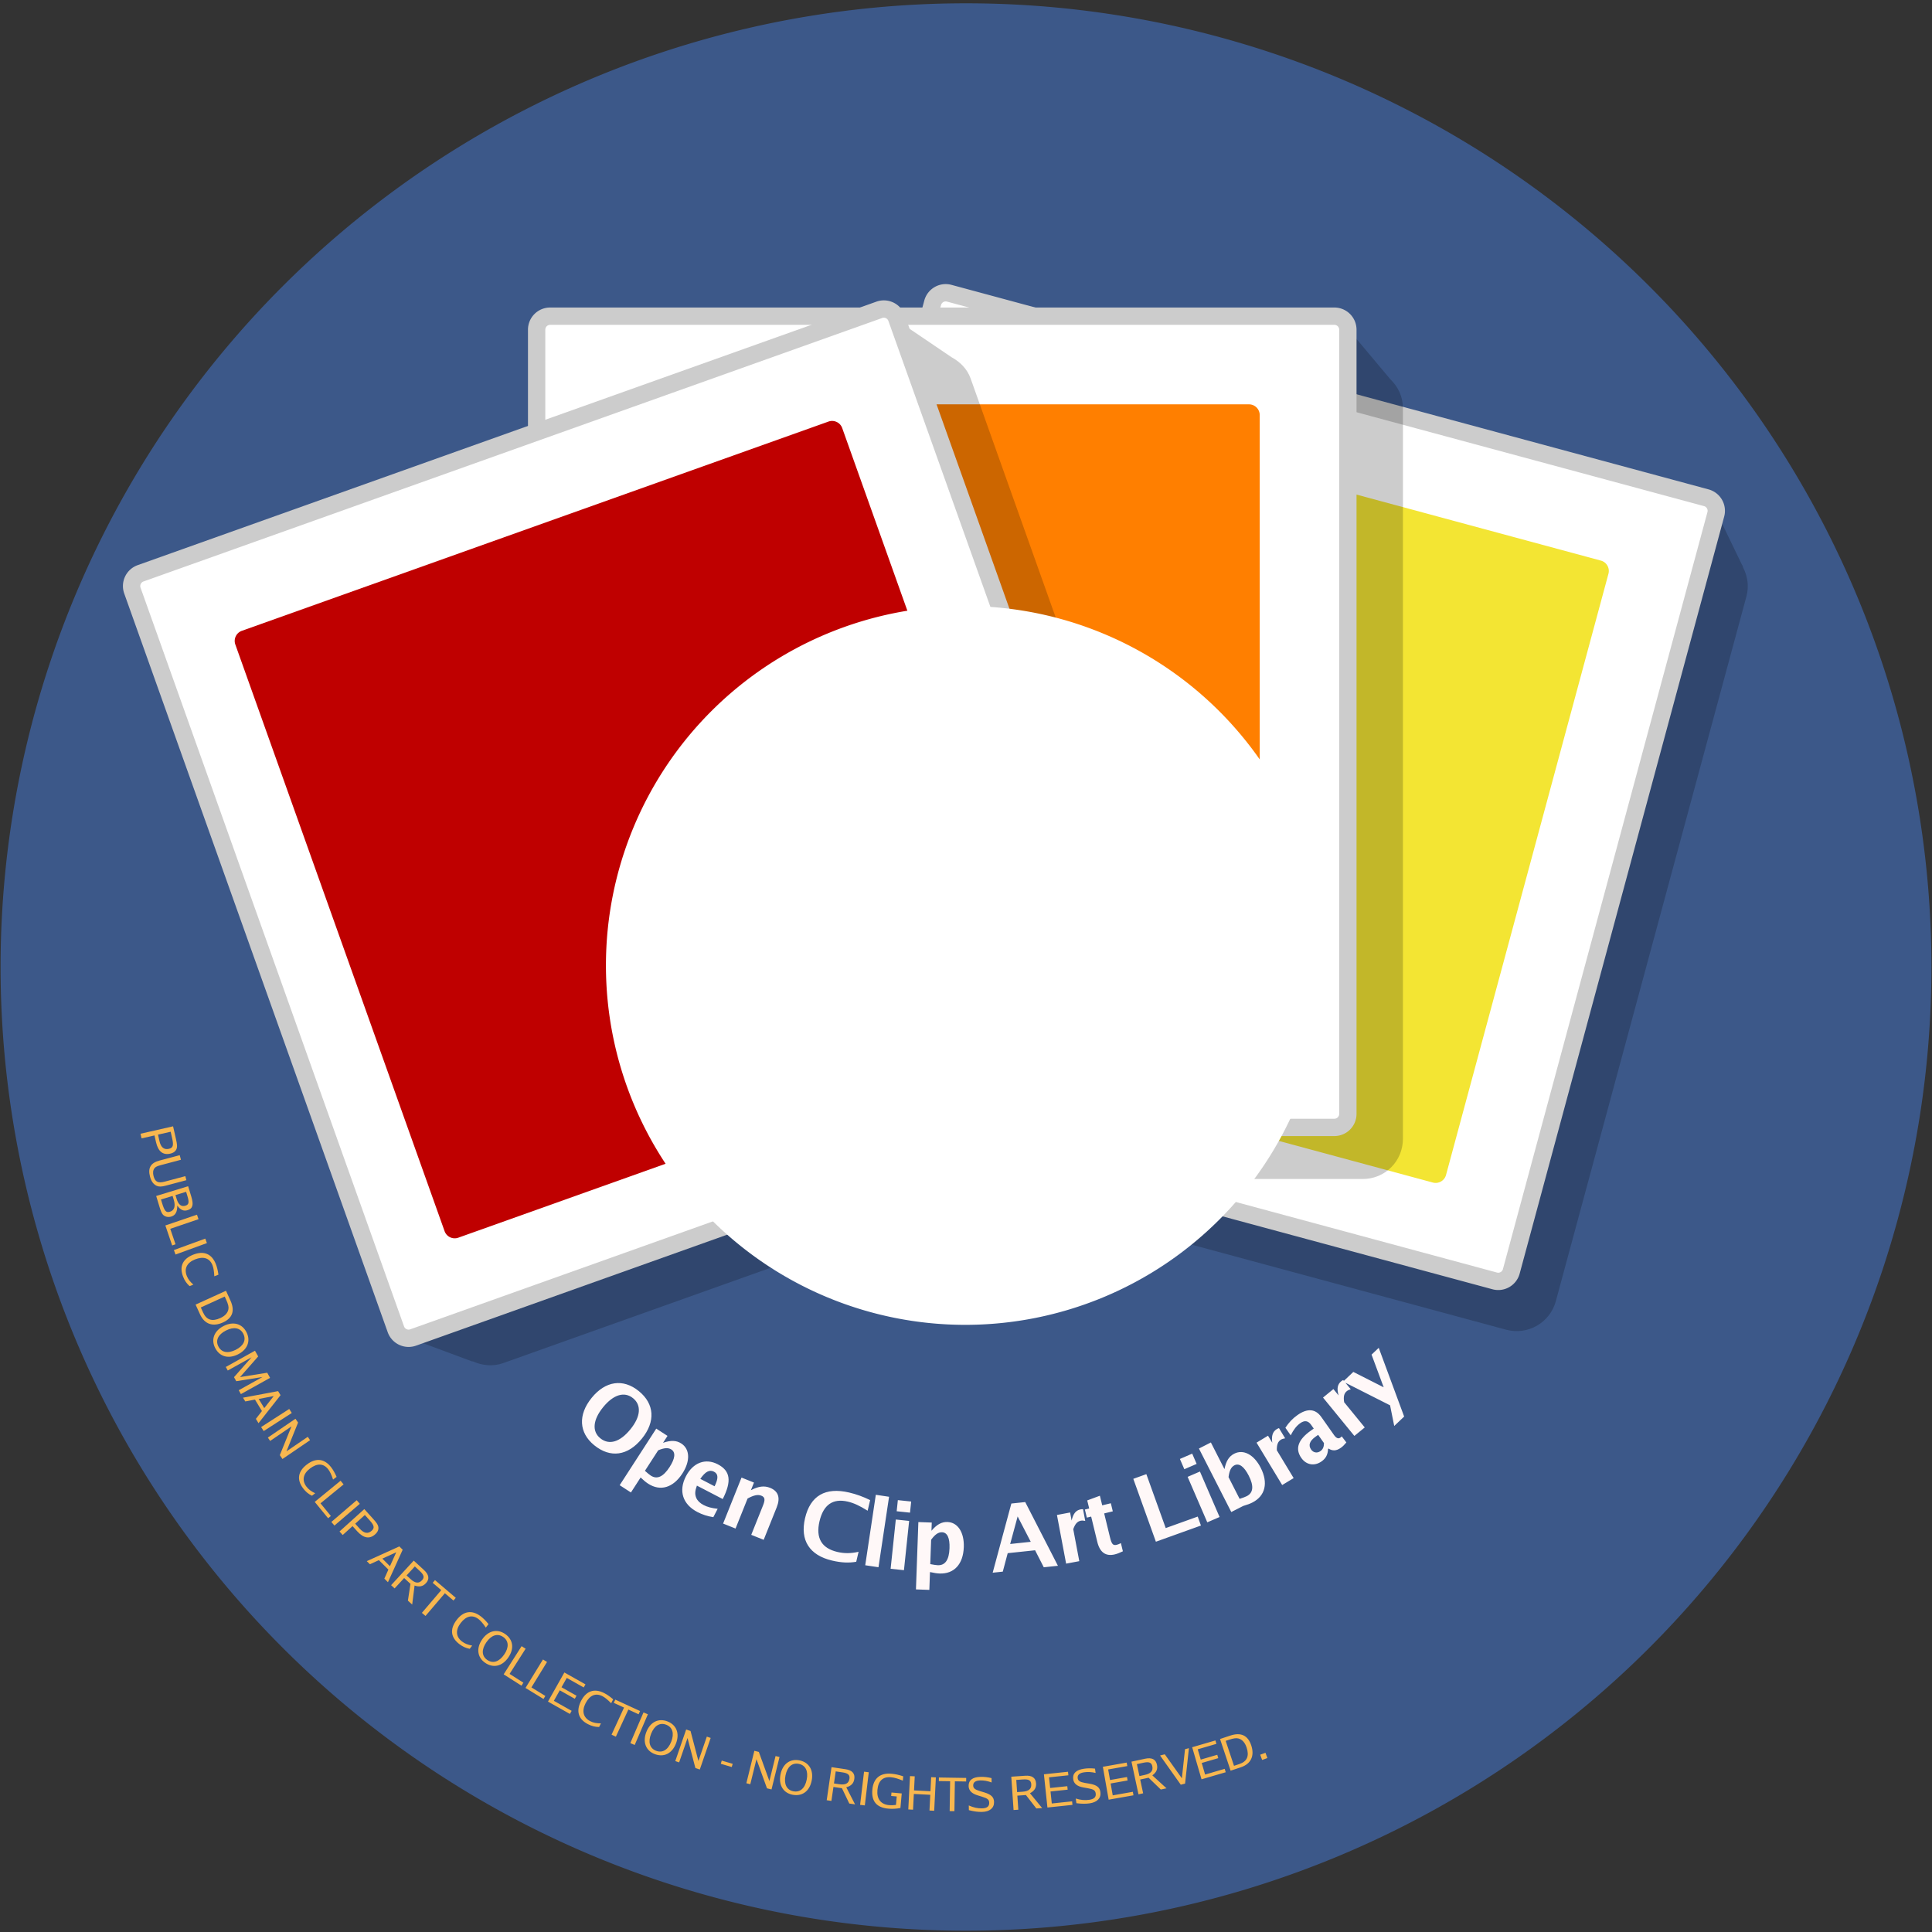
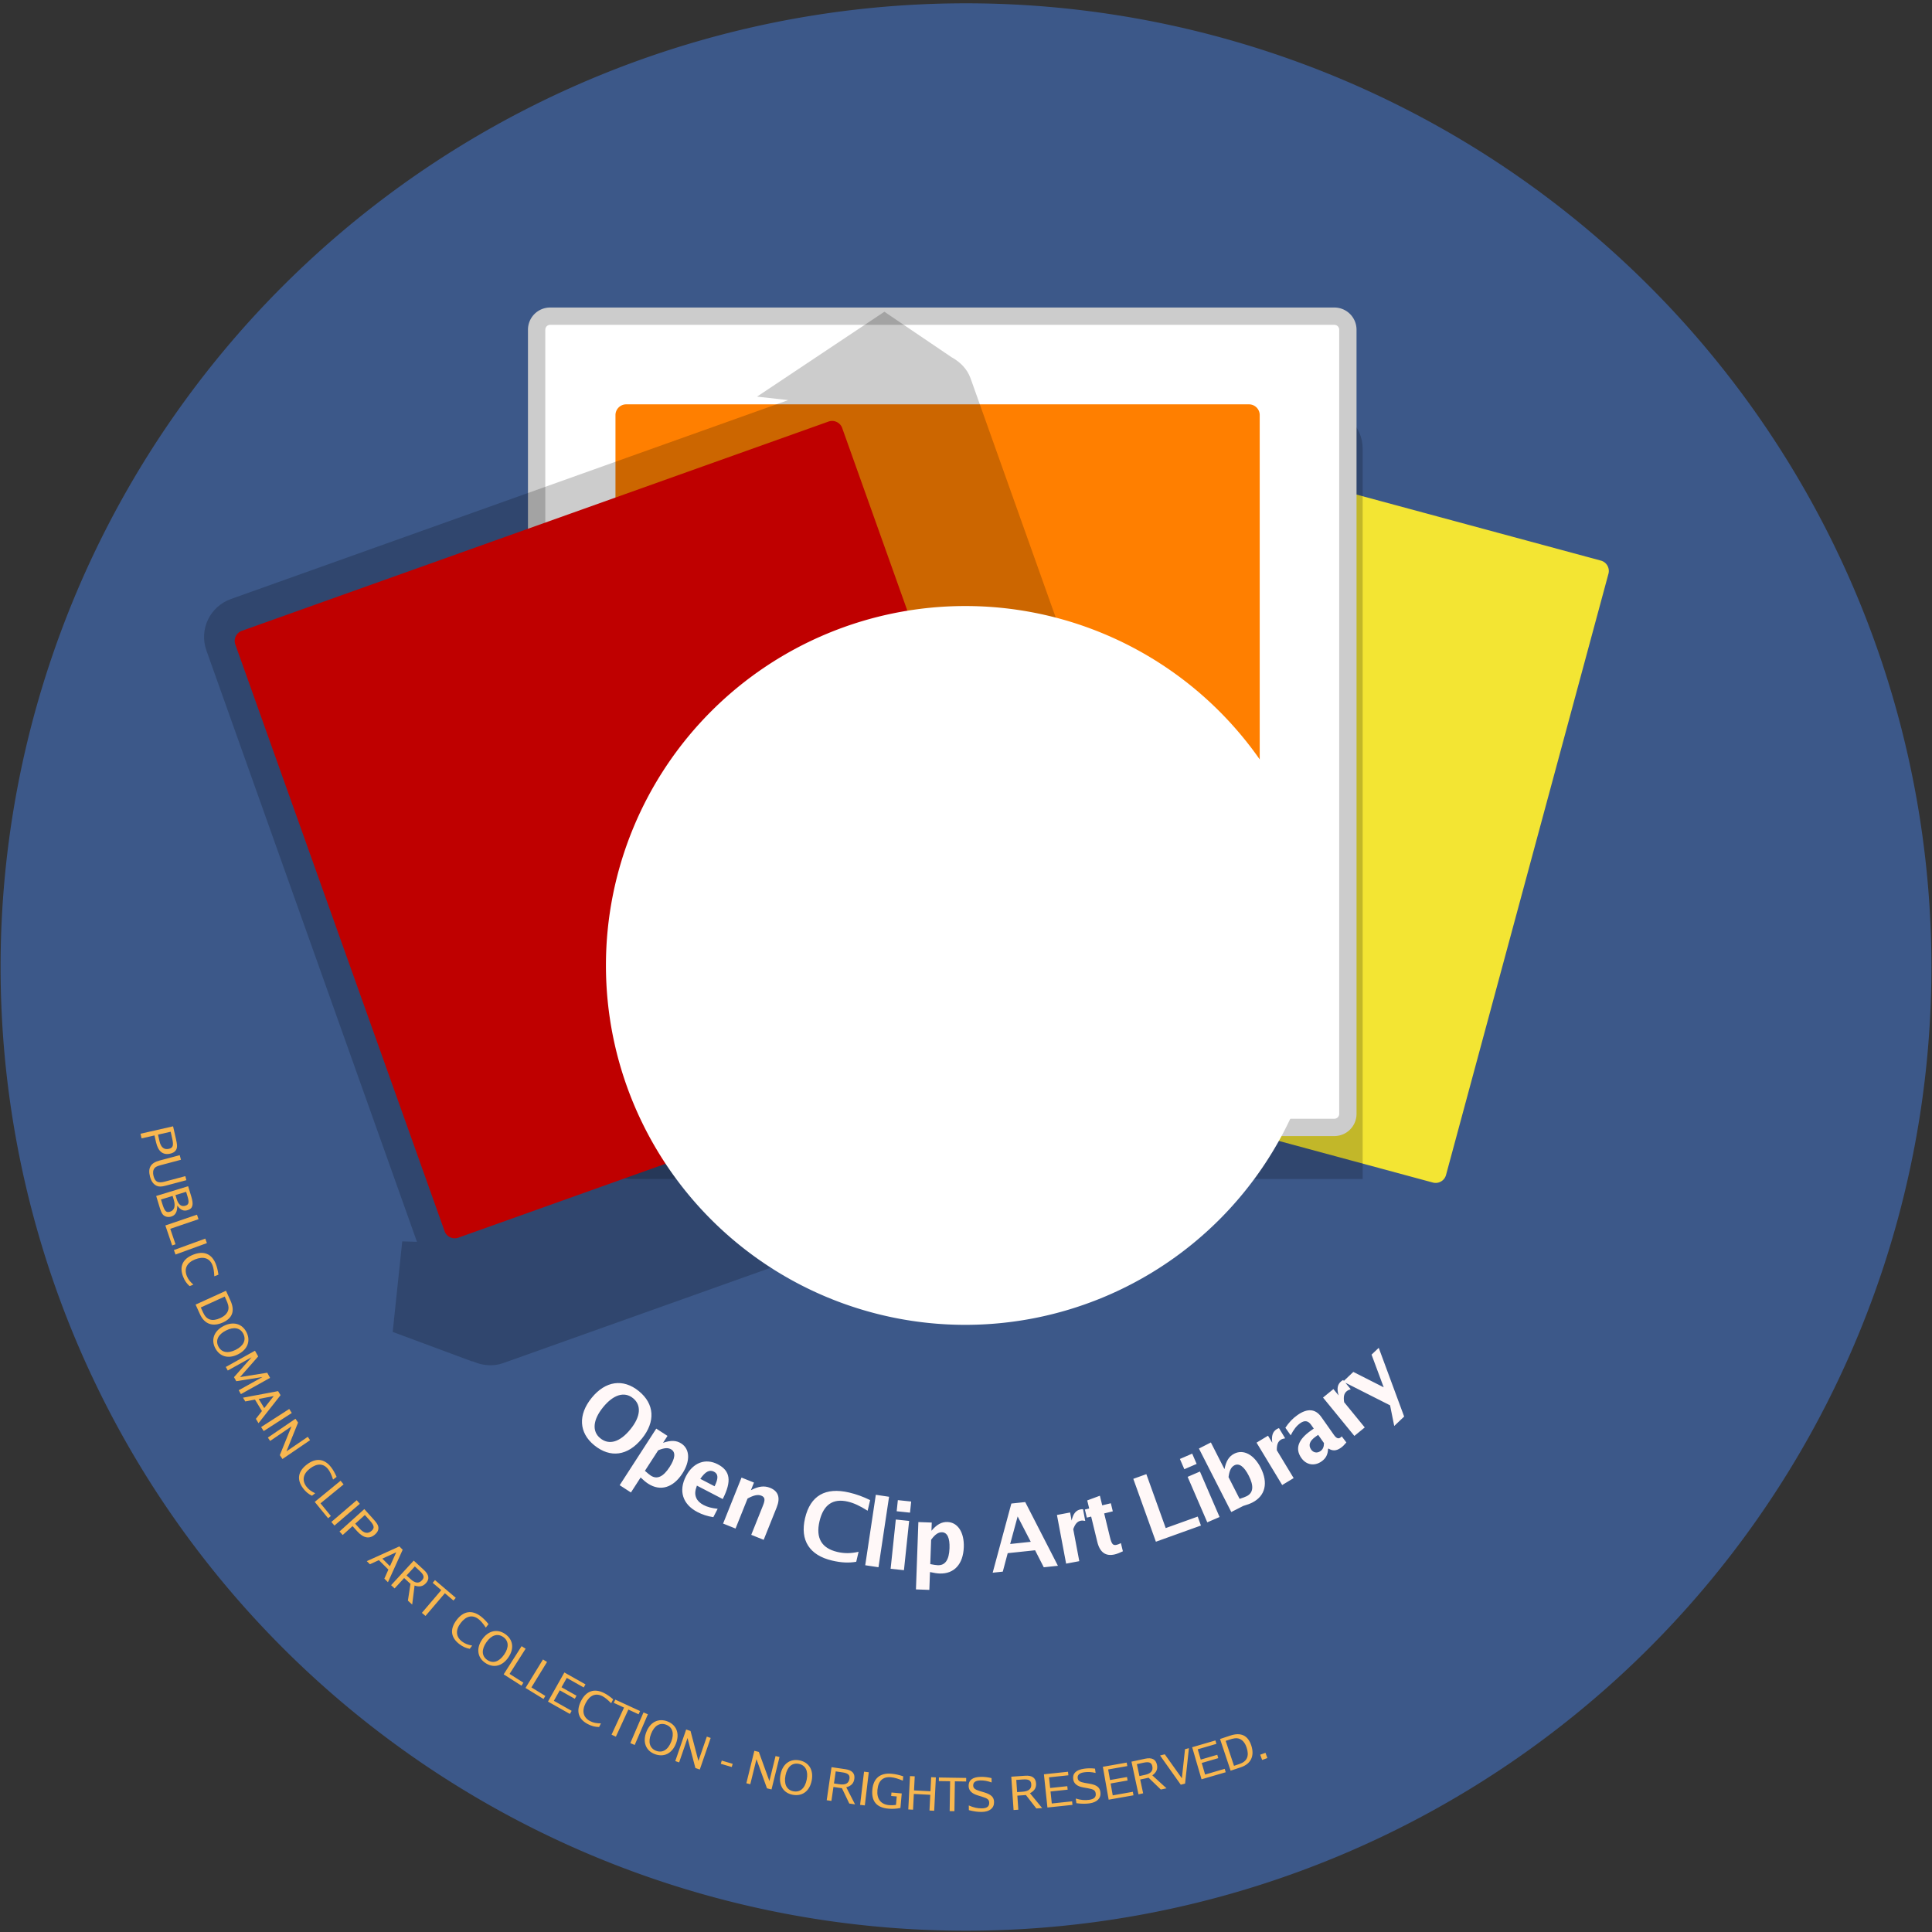
<svg xmlns="http://www.w3.org/2000/svg" viewBox="0 0 418.11 418.11">
  <rect x="0" y="0" width="418.11" height="418.11" fill="#333333" stroke="none" />
  <defs>
    <linearGradient>
      <stop offset="0" stop-color="#3c5889" />
      <stop offset="1" stop-color="#fff" />
    </linearGradient>
  </defs>
  <path d="m418.699,209.344a209.349,208.766 0 1,1 -418.699,0 209.349,208.766 0 1,1 418.699,0z" fill="#3c5889" fill-rule="evenodd" transform="matrix(.998,0,0,.999,.125,.137)" />
  <g transform="matrix(3,0,0,3,-648.172,-917.093)">
-     <path d="m289.137,331.4c-1.565-.423-3.171.498-3.594,2.062l-13.75,50.844c-.423,1.565.498,3.14 2.062,3.562l50.844,13.75c1.565.423 3.171-.498 3.594-2.062l13.75-50.844c.199-.738.074-1.467-.25-2.094v-.031l-.031-.062v-.031l-.031-.031-2.344-4.844-10.625.469-39.625-10.688z" fill-opacity=".2" fill-rule="evenodd" />
-     <path d="m359.931,241.33h56.57a.975,.975 0 0,1 .975.975v56.57a.975,.975 0 0,1 -.975.975h-56.57a.975,.975 0 0,1 -.975-.975v-56.57a.975,.975 0 0,1 .975-.975" fill="#fff" fill-rule="evenodd" stroke="#ccc" stroke-width="1.25" transform="rotate(15.118)" />
    <path d="m365.418,247.69h44.924a.775,.775 0 0,1 .775.775v44.924a.775,.775 0 0,1 -.775.775h-44.924a.775,.775 0 0,1 -.775-.775v-44.924a.775,.775 0 0,1 .775-.775" fill="#f3e533" fill-rule="evenodd" transform="rotate(15.118)" />
-     <path d="m312.763,328.779-10.689,3.438 .094.031h-40.5c-1.621,0-2.906,1.285-2.906,2.906v52.688c0,1.621 1.285,2.906 2.906,2.906h52.688c1.621,0 2.906-1.285 2.906-2.906v-52.688c0-.836-.348-1.562-.906-2.094l-3.593-4.281z" fill-opacity=".2" fill-rule="evenodd" />
+     <path d="m312.763,328.779-10.689,3.438 .094.031h-40.5c-1.621,0-2.906,1.285-2.906,2.906v52.688c0,1.621 1.285,2.906 2.906,2.906h52.688v-52.688c0-.836-.348-1.562-.906-2.094l-3.593-4.281z" fill-opacity=".2" fill-rule="evenodd" />
    <path d="m255.744,328.506h56.57a.975,.975 0 0,1 .975.975v56.57a.975,.975 0 0,1 -.975.975h-56.57a.975,.975 0 0,1 -.975-.975v-56.57a.975,.975 0 0,1 .975-.975" fill="#fff" fill-rule="evenodd" stroke="#ccc" stroke-width="1.25" />
    <path d="m261.231,334.866h44.924a.775,.775 0 0,1 .775.775v44.924a.775,.775 0 0,1 -.775.775h-44.924a.775,.775 0 0,1 -.775-.775v-44.924a.775,.775 0 0,1 .775-.775" fill="#ff7f00" fill-rule="evenodd" />
    <path d="m279.855,328.185-9.188,6.125 2.25.25-40.188,14.344c-1.527.544-2.325,2.192-1.781,3.719l15.188,42.656-1.062-.031-.688,6.531 5.719,2.125h.062c.666.3 1.445.389 2.188.125l49.625-17.688c1.527-.544 2.294-2.223 1.75-3.75l-17.656-49.594c-.251-.703-.771-1.199-1.375-1.531l-4.844-3.281z" fill-opacity=".2" fill-rule="evenodd" />
-     <path d="m96.443,402.824h56.57a.975,.975 0 0,1 .975.975v56.57a.975,.975 0 0,1 -.975.975h-56.57a.975,.975 0 0,1 -.975-.975v-56.57a.975,.975 0 0,1 .975-.975" fill="#fff" fill-rule="evenodd" stroke="#ccc" stroke-width="1.25" transform="matrix(.942,-.336,.336,.942,0,0)" />
    <path d="m101.93,409.184h44.924a.775,.775 0 0,1 .775.775v44.924a.775,.775 0 0,1 -.775.775h-44.924a.775,.775 0 0,1 -.775-.775v-44.924a.775,.775 0 0,1 .775-.775" fill="#bf0000" fill-rule="evenodd" transform="matrix(.942,-.336,.336,.942,0,0)" />
  </g>
  <path d="m287,209.36a78,78.25 0 1,1 -156,0 78,78.25 0 1,1 156,0z" fill="#fff" transform="matrix(.997,0,0,.994,.526,.83)" />
  <path d="m30.405,245.355 .229,1.004 2.798-.637 .333,1.463c.457,2.009 1.497,2.839 3.077,2.479 .731-.166 1.193-.528 1.384-1.084 .152-.414.112-.949-.141-2.06l-.63-2.769-7.05,1.604m3.788.194 2.74-.623 .328,1.443c.348,1.531.18,2.051-.717,2.255-1.043.237-1.723-.316-2.027-1.651l-.324-1.424m4.703,4.444-4.397,1.171c-1.904.507-2.535,1.596-2.028,3.5 .268,1.005.75,1.653 1.456,1.972 .481.213 1.027.203 1.983-.052l4.426-1.178-.232-.87-4.445,1.184c-1.44.383-2.092.071-2.424-1.176-.19-.715-.126-1.291.187-1.706 .211-.294.568-.472 1.331-.675l4.406-1.173-.265-.995m-5.094,8.835 .751,2.458c.254.832.458,1.293.697,1.564 .425.466 1.116.642 1.795.434 .937-.286 1.325-1.001 1.322-2.38 .7.957 1.366,1.256 2.237.99 1.119-.342 1.339-1.162.79-2.96l-.678-2.219-6.915,2.112m1.037.76 2.515-.768 .245.803c.429,1.406.144,2.319-.803,2.608-.851.26-1.183-.109-1.736-1.917l-.222-.727m3.137-.958 2.305-.704 .278.909c.424,1.387.32,1.868-.436,2.099-.88.269-1.51-.218-1.892-1.471l-.254-.832m-2.189,6.577 1.473,4.326 .729-.248-1.141-3.351 6.115-2.083-.332-.975-6.844,2.331m1.849,5.324 .353.968 6.792-2.478-.353-.968-6.792,2.478m4.21,7.48c-.725-.639-1.147-1.192-1.423-1.89-.62-1.572.038-2.874 1.806-3.572 1.814-.715 3.149-.274 3.751,1.251 .224.567.348,1.292.402,2.41l.893-.352c-.133-.937-.304-1.643-.561-2.294-.877-2.223-2.6-2.941-4.889-2.038-2.298.906-3.06,2.572-2.19,4.777 .33.837.74,1.439 1.392,2.031l.819-.323m.484,4.324 .966,2.12c.957,2.102 2.764,2.741 4.949,1.746 2.093-.953 2.634-2.54 1.627-4.752l-.962-2.111-6.58,2.996m1.128.618 5.178-2.358 .315.692c.439.965.571,1.52.486,2.031-.137.809-.738,1.468-1.757,1.932-1.766.804-2.987.415-3.712-1.178l-.51-1.119m9.895,5.37c-.944-1.876-2.868-2.408-4.932-1.37-2.055,1.034-2.792,2.905-1.871,4.736 .966,1.921 2.873,2.462 4.963,1.41 2.064-1.038 2.783-2.9 1.84-4.776m-.688.346c.661,1.313.06,2.589-1.637,3.443-1.724.867-3.102.598-3.776-.742-.656-1.304-.033-2.58 1.664-3.434 1.706-.858 3.084-.589 3.749.733m-3.797,7.165 .428.769 5.155-2.87-3.807,4.305 .486.874 5.676-.905-5.138,2.86 .467.839 6.317-3.517-.618-1.11-5.885.941 3.925-4.463-.691-1.241-6.317,3.517m3.724,6.649 .494.811 2.098-.4 1.509,2.477-1.313,1.69 .572.939 4.77-6.067-.531-.871-7.6,1.421m3.398.272 3.251-.622-2.044,2.603-1.207-1.981m.528,6.083 .558.866 6.079-3.913-.558-.866-6.079,3.913m1.457,2.278 .496.727 4.611-3.143-2.515,6.217 .569.835 5.974-4.073-.496-.727-4.611,3.143 2.51-6.225-.563-.826-5.974,4.073m10.24,12.05c-.871-.417-1.429-.834-1.884-1.431-1.025-1.344-.747-2.776.764-3.928 1.55-1.183 2.955-1.122 3.95.182 .37.485.687,1.148 1.044,2.21l.763-.582c-.383-.865-.74-1.498-1.165-2.055-1.45-1.9-3.303-2.121-5.259-.629-1.964,1.498-2.243,3.308-.806,5.193 .546.716 1.104,1.183 1.893,1.575l.7-.534m-.095,1.867 2.895,3.536 .596-.488-2.243-2.739 4.998-4.093-.653-.797-5.594,4.581m3.599,4.338 .67.782 5.488-4.706-.67-.782-5.488,4.706m1.764,2.063 .691.764 2.129-1.924 1.006,1.113c1.381,1.528 2.694,1.744 3.896.658 .556-.503.782-1.044.677-1.622-.07-.435-.366-.882-1.13-1.728l-1.904-2.107-5.364,4.847m3.399-1.683 2.085-1.884 .992,1.098c1.053,1.165 1.16,1.701.477,2.318-.794.717-1.657.567-2.576-.449l-.979-1.083m2.507,8.104 .673.67 1.943-.888 2.055,2.047-.873,1.953 .779.776 3.19-7.028-.723-.72-7.044,3.188m3.365-.544 3.01-1.378-1.366,3.015-1.644-1.637m1.897,5.748 .758.698 2.066-2.244 1.368,1.26-.558,3.632 .927.854 .517-4.119c1.062.353 1.806.195 2.463-.519 .813-.883.668-1.832-.421-2.835l-2.222-2.046-4.898,5.318m3.345-2.112 1.788-1.942 1.074.989c.905.833 1.041,1.394.486,1.997-.698.758-1.487.67-2.502-.265l-.846-.779m3.315,8.1 .784.668 4.192-4.916 1.857,1.583 .5-.586-4.497-3.835-.5.586 1.857,1.583-4.192,4.916m10.884,7.085c-.951-.171-1.599-.426-2.195-.881-1.344-1.024-1.455-2.479-.303-3.99 1.182-1.551 2.552-1.865 3.857-.871 .485.37.967.925 1.592,1.854l.582-.764c-.598-.733-1.11-1.249-1.667-1.673-1.901-1.449-3.747-1.171-5.238.786-1.497,1.965-1.287,3.784.598,5.221 .716.545 1.378.849 2.242,1.017l.533-.7m7.151-2.495c-1.725-1.198-3.67-.746-4.987,1.152-1.312,1.889-1.066,3.886.618,5.055 1.766,1.226 3.7.791 5.034-1.131 1.317-1.898 1.06-3.877-.665-5.075m-.439.633c1.208.838 1.289,2.246.206,3.807-1.101,1.585-2.44,2.007-3.672,1.151-1.199-.833-1.261-2.251-.178-3.812 1.089-1.569 2.429-1.99 3.644-1.146m.1,8.087 3.855,2.454 .413-.65-2.986-1.901 3.469-5.45-.869-.553-3.883,6.099m4.728,2.941 3.895,2.39 .403-.656-3.017-1.852 3.379-5.506-.878-.539-3.781,6.162m4.861,2.954 4.748,2.675 .378-.671-3.851-2.17 1.281-2.274 3.25,1.831 .373-.662-3.25-1.831 1.139-2.021 3.668,2.067 .378-.671-4.565-2.572-3.549,6.299m11.465,4.715c-.966.002-1.649-.133-2.317-.474-1.506-.767-1.875-2.179-1.012-3.872 .885-1.737 2.178-2.291 3.639-1.546 .543.277 1.117.738 1.898,1.54l.436-.855c-.72-.614-1.316-1.03-1.94-1.348-2.129-1.085-3.896-.482-5.013,1.71-1.122,2.201-.589,3.953 1.522,5.03 .802.409 1.507.588 2.388.6l.4-.784m2.295,2.447 .935.431 2.703-5.867 2.216,1.021 .322-.699-5.368-2.473-.322.699 2.216,1.021-2.703,5.867m4.064,1.823 .946.406 2.853-6.643-.946-.406-2.853,6.643m8.059-4.688c-1.954-.769-3.743.117-4.589,2.267-.842,2.14-.145,4.027 1.763,4.778 2.001.788 3.782-.08 4.639-2.258 .846-2.149.141-4.017-1.813-4.787m-.282.716c1.368.538 1.771,1.89 1.075,3.658-.707,1.796-1.914,2.514-3.309,1.964-1.359-.535-1.745-1.901-1.049-3.669 .7-1.777 1.906-2.495 3.284-1.953m1.951,7.859 .832.287 1.819-5.275 1.698,6.488 .955.329 2.356-6.835-.832-.287-1.819,5.275-1.708-6.491-.945-.326-2.356,6.835m9.85.587 2.369.698 .203-.691-2.369-.698-.203.691m5.53,4.209 .854.211 1.335-5.418 2.277,6.308 .981.242 1.73-7.02-.854-.211-1.335,5.418-2.286-6.31-.971-.239-1.73,7.02m11.518-4.946c-2.058-.418-3.666.765-4.126,3.029-.458,2.254.556,3.991 2.565,4.399 2.107.428 3.711-.736 4.177-3.029 .46-2.264-.558-3.981-2.616-4.399m-.153.755c1.441.293 2.072,1.554 1.694,3.416-.384,1.891-1.448,2.808-2.918,2.509-1.431-.291-2.048-1.569-1.67-3.431 .38-1.872 1.444-2.788 2.895-2.493m6.021,7.866 1.019.149 .441-3.018 1.84.269 1.588,3.314 1.247.182-1.896-3.693c1.076-.308 1.601-.858 1.741-1.818 .173-1.187-.482-1.889-1.947-2.103l-2.988-.436-1.044,7.154m1.571-3.631 .381-2.612 1.445.211c1.217.178 1.646.564 1.527,1.375-.149,1.019-.85,1.392-2.215,1.192l-1.138-.166m5.657,4.632 1.023.121 .853-7.18-1.023-.121-.853,7.18m9.012-2.471-2.221-.201-.068.747 1.205.109-.166,1.833c-.619.075-1.062.085-1.46.049-1.823-.165-2.731-1.331-2.554-3.293 .178-1.972 1.176-2.906 2.939-2.746 .727.066 1.519.298 2.564.734l.085-.936c-.925-.315-1.713-.486-2.53-.56-2.48-.224-3.935.99-4.158,3.46-.226,2.5.925,3.869 3.445,4.097 .866.078 1.673.041 2.634-.143l.285-3.147m1.418,3.464 1.029.052 .172-3.406 3.555.18-.172,3.406 1.019.052 .365-7.221-1.019-.052-.154,3.046-3.555-.18 .154-3.046-1.029-.052-.365,7.221m8.95.354 1.03.016 .1-6.459 2.44.038 .012-.77-5.909-.092-.012.77 2.44.038-.1,6.459m4.159-.2c1.105.28 1.967.395 2.817.38 1.67-.03 2.656-.828 2.632-2.138-.019-1.05-.599-1.62-2.098-2.083l-1.016-.302c-1.026-.312-1.391-.625-1.401-1.185-.013-.72.511-1.089 1.57-1.108 .8-.014 1.542.122 2.418.437l-.017-.94c-.844-.205-1.565-.282-2.345-.268-1.75.031-2.638.707-2.615,1.977 .017.96.649,1.619 1.926,2.016l.986.302c1.227.378 1.532.643 1.544,1.333 .014.78-.499,1.169-1.559,1.188-.97.017-1.853-.177-2.862-.629l.018,1.02m9.674-.028 1.028-.071-.209-3.043 1.856-.128 2.254,2.902 1.257-.086-2.636-3.207c.986-.529 1.382-1.178 1.316-2.145-.082-1.197-.872-1.744-2.348-1.643l-3.013.207 .496,7.213m.765-3.882-.181-2.634 1.457-.1c1.227-.084 1.728.202 1.784,1.02 .071,1.028-.536,1.54-1.912,1.635l-1.147.079m6.562,3.339 5.42-.571-.081-.766-4.396.463-.273-2.596 3.709-.391-.08-.756-3.709.391-.243-2.307 4.187-.441-.081-.766-5.211.549 .757,7.19m6.269-.932c1.131.144 2.001.153 2.843.034 1.654-.233 2.535-1.145 2.353-2.442-.146-1.04-.792-1.535-2.335-1.812l-1.045-.176c-1.056-.185-1.457-.451-1.535-1.006-.1-.713.374-1.143 1.424-1.291 .792-.112 1.546-.066 2.453.139l-.131-.931c-.862-.101-1.588-.09-2.36.019-1.733.244-2.532,1.023-2.355,2.281 .134.951.841,1.528 2.157,1.767l1.015.18c1.264.226 1.599.452 1.695,1.135 .109.772-.353,1.221-1.403,1.369-.961.135-1.861.05-2.917-.276l.142,1.01m6.982-.763 5.367-.948-.134-.758-4.353.769-.454-2.57 3.673-.649-.132-.748-3.673.649-.404-2.285 4.146-.732-.134-.758-5.16.912 1.258,7.12m6.456-1.165 1.007-.216-.64-2.982 1.819-.39 2.644,2.552 1.232-.264-3.066-2.799c.901-.664 1.201-1.362.997-2.311-.252-1.173-1.111-1.602-2.558-1.292l-2.953.634 1.517,7.069m.205-3.951-.554-2.581 1.427-.306c1.203-.258 1.739-.046 1.911.756 .216,1.007-.311,1.601-1.66,1.891l-1.124.241m8.947,1.869 .931-.236 .831-7.669-.843.214-.682,6.301-3.699-5.19-1.018.258 4.481,6.323m4.49-1.172 5.232-1.527-.216-.739-4.243,1.238-.731-2.505 3.581-1.045-.213-.73-3.581,1.045-.65-2.227 4.041-1.18-.216-.739-5.03,1.468 2.026,6.94m6.291-1.862 2.211-.736c2.192-.73 3.017-2.46 2.259-4.737-.727-2.182-2.248-2.888-4.553-2.12l-2.201.733 2.285,6.86m.734-1.056-1.798-5.398 .721-.24c1.006-.335 1.572-.408 2.071-.268 .791.222 1.382.889 1.736,1.952 .613,1.841.097,3.014-1.563,3.567l-1.167.389m6.087-1.27 1.137-.413-.413-1.137-1.137.413 .413,1.137" fill="#f8b74f" />
  <path d="m138.249,301.051c-3.4-2.761-7.224-2.209-10.212,1.47-2.976,3.664-2.758,7.551.564,10.249 3.493,2.837 7.276,2.303 10.315-1.438 2.976-3.664 2.733-7.52-.667-10.281m-1.248,1.537c1.863,1.513 1.651,3.995-.569,6.727-2.257,2.779-4.614,3.492-6.524,1.941-1.832-1.488-1.607-3.985.612-6.717 2.232-2.748 4.617-3.464 6.48-1.951m-.458,20.403 2.096-3.242c.708.672 1.18,1.048 1.633,1.342 2.637,1.705 5.41.878 7.408-2.213 1.737-2.687 1.645-5.271-.236-6.487-1.058-.684-2.24-.734-3.952-.15l.966-1.495-2.435-1.574-7.916,12.244 2.435,1.574m5.896-9.12c1.312-.557 2.183-.613 2.854-.179 .957.619.831,1.919-.385,3.8-1.368,2.116-2.713,2.723-4.057,1.855-.302-.195-.69-.517-1.28-1.042l2.867-4.434m12.874,12.655c-1.322-.146-2.23-.392-3.047-.817-.799-.415-1.318-.933-1.586-1.545-.319-.774-.299-1.463.14-2.655l5.59,2.905c1.975-3.887 1.66-6.102-1.073-7.522-2.662-1.383-5.353-.369-6.883,2.577-1.651,3.177-.712,6.099 2.483,7.758 1.047.544 2.124.901 3.436,1.109l.941-1.81m-3.755-6.481c1.089-1.575 1.991-2.053 2.967-1.546 .941.489.971,1.428.121,3.151l-3.088-1.604m4.932,9.673 2.692,1.079 2.604-6.498c1.323-.72 2.222-.92 2.964-.622 .798.32.887.851.381,2.113l-2.552,6.368 2.692,1.079 2.82-7.036c.833-2.079.348-3.502-1.434-4.216-1.262-.506-2.488-.351-4.149.513l.662-1.652-2.692-1.079-3.988,9.95m29.318,6.111c-1.649.373-3.089.385-4.589.033-3.427-.804-4.716-3.016-3.867-6.638 .84-3.583 2.9-5.01 6.133-4.252 1.285.301 2.545.884 4.283,1.97l.539-2.298c-1.549-.753-2.968-1.271-4.545-1.641-5.141-1.205-8.397.681-9.539,5.549-1.123,4.79.952,8.029 5.859,9.18 1.967.461 3.612.539 5.219.258l.507-2.161m1.44,2.914 2.868.43 2.289-15.249-2.868-.43-2.289,15.249m5.494.764 2.884.304 1.122-10.661-2.884-.304-1.122,10.661m1.311-12.451 2.884.304 .253-2.407-2.884-.304-.253,2.407m7.069,17.018 .138-3.858c.953.214 1.55.296 2.09.315 3.138.112 5.096-2.019 5.227-5.696 .115-3.198-1.289-5.37-3.527-5.45-1.259-.045-2.3.518-3.47,1.897l.064-1.779-2.898-.104-.522,14.571 2.898.104m.389-10.853c.842-1.151 1.56-1.645 2.359-1.617 1.139.041 1.697,1.222 1.617,3.46-.09,2.518-.934,3.729-2.533,3.672-.36-.013-.857-.091-1.633-.239l.189-5.277m13.319,7.136 2.188-.232 1.064-3.995 5.927-.629 1.879,3.682 3.063-.325-7.076-13.79-3.003.319-4.042,14.97m3.785-6.214 1.619-5.964 2.836,5.491-4.455.473m12.108,4.252 2.85-.538-1.306-6.918c.397-1.133.881-1.693 1.648-1.837 .255-.048.542-.041.945.046l-.478-2.535c-.184-.006-.365.008-.502.034-1.042.197-1.634.939-1.964,2.426l-.33-1.749-2.85.538 1.988,10.534m11.855-4.443c-.326.182-.647.301-.9.363-.816.198-1.1-.124-1.478-1.679l-1.241-5.111 1.866-.453-.425-1.749-1.866.453-.505-2.08-2.738,1.015 .425,1.749-.933.227 .425,1.749 .933-.227 1.331,5.481c.552,2.274 1.822,3.18 3.804,2.698 .486-.118 1.031-.333 1.731-.667l-.43-1.769m7.571-.303 9.75-3.502-.696-1.939-6.927,2.488-4.191-11.67-2.823,1.014 4.887,13.609m11.122-4.196 2.662-1.15-4.252-9.841-2.662,1.15 4.252,9.841m-4.966-11.493 2.662-1.15-.96-2.221-2.662,1.15 .96,2.221m12.746,7.947c.937-.276 1.499-.495 1.98-.74 2.797-1.426 3.473-4.24 1.802-7.519-1.453-2.851-3.735-4.067-5.73-3.05-1.123.572-1.759,1.57-2.112,3.344l-2.943-5.773-2.584,1.317 7.003,13.738 2.584-1.317m-3.179-6.236c.177-1.415.564-2.196 1.277-2.559 1.016-.518 2.077.243 3.094,2.239 1.145,2.245.995,3.713-.431,4.44-.321.164-.793.337-1.543.584l-2.398-4.704m11.611,1.712 2.482-1.501-3.643-6.024c-.025-1.2.234-1.894.901-2.298 .222-.135.493-.228.901-.288l-1.335-2.208c-.175.059-.339.135-.459.207-.907.548-1.202,1.452-.991,2.96l-.921-1.523-2.482,1.501 5.547,9.173m12.897-10.521c-.087.085-.222.205-.304.263-.441.311-.896.117-1.368-.553l-2.741-3.891c-1.278-1.815-3.019-1.959-5.177-.438-1.063.749-1.873,1.613-2.615,2.747l1.152,1.635c.634-1.254 1.262-2.063 2.08-2.639 .932-.657 1.701-.538 2.346.378l.564.801-.638.449c-2.763,1.947-3.45,3.923-2.045,5.918 1.071,1.521 2.843,1.814 4.364.742 .932-.657 1.356-1.444 1.417-2.711l.098-.069c.88.554 1.706.511 2.67-.169 .409-.288.722-.607 1.191-1.157l-.994-1.306m-3.853,1.442c-.001.832-.237,1.366-.776,1.746-.687.484-1.523.339-1.995-.332-.668-.948-.348-1.883.96-2.805l.556-.392 1.255,1.782m6.58-1.55 2.246-1.835-4.455-5.451c-.193-1.185-.035-1.908.569-2.402 .201-.165.456-.295.852-.412l-1.633-1.998c-.165.083-.317.181-.425.27-.821.671-.986,1.606-.565,3.07l-1.126-1.378-2.246,1.835 6.783,8.301m7.727-6.618 .899,4.466 2.148-2.036-5.501-14.875-1.553,1.472 2.626,7.073-6.574-3.331-2.206,2.091 10.161,5.139" fill="#fff8f8" />
</svg>